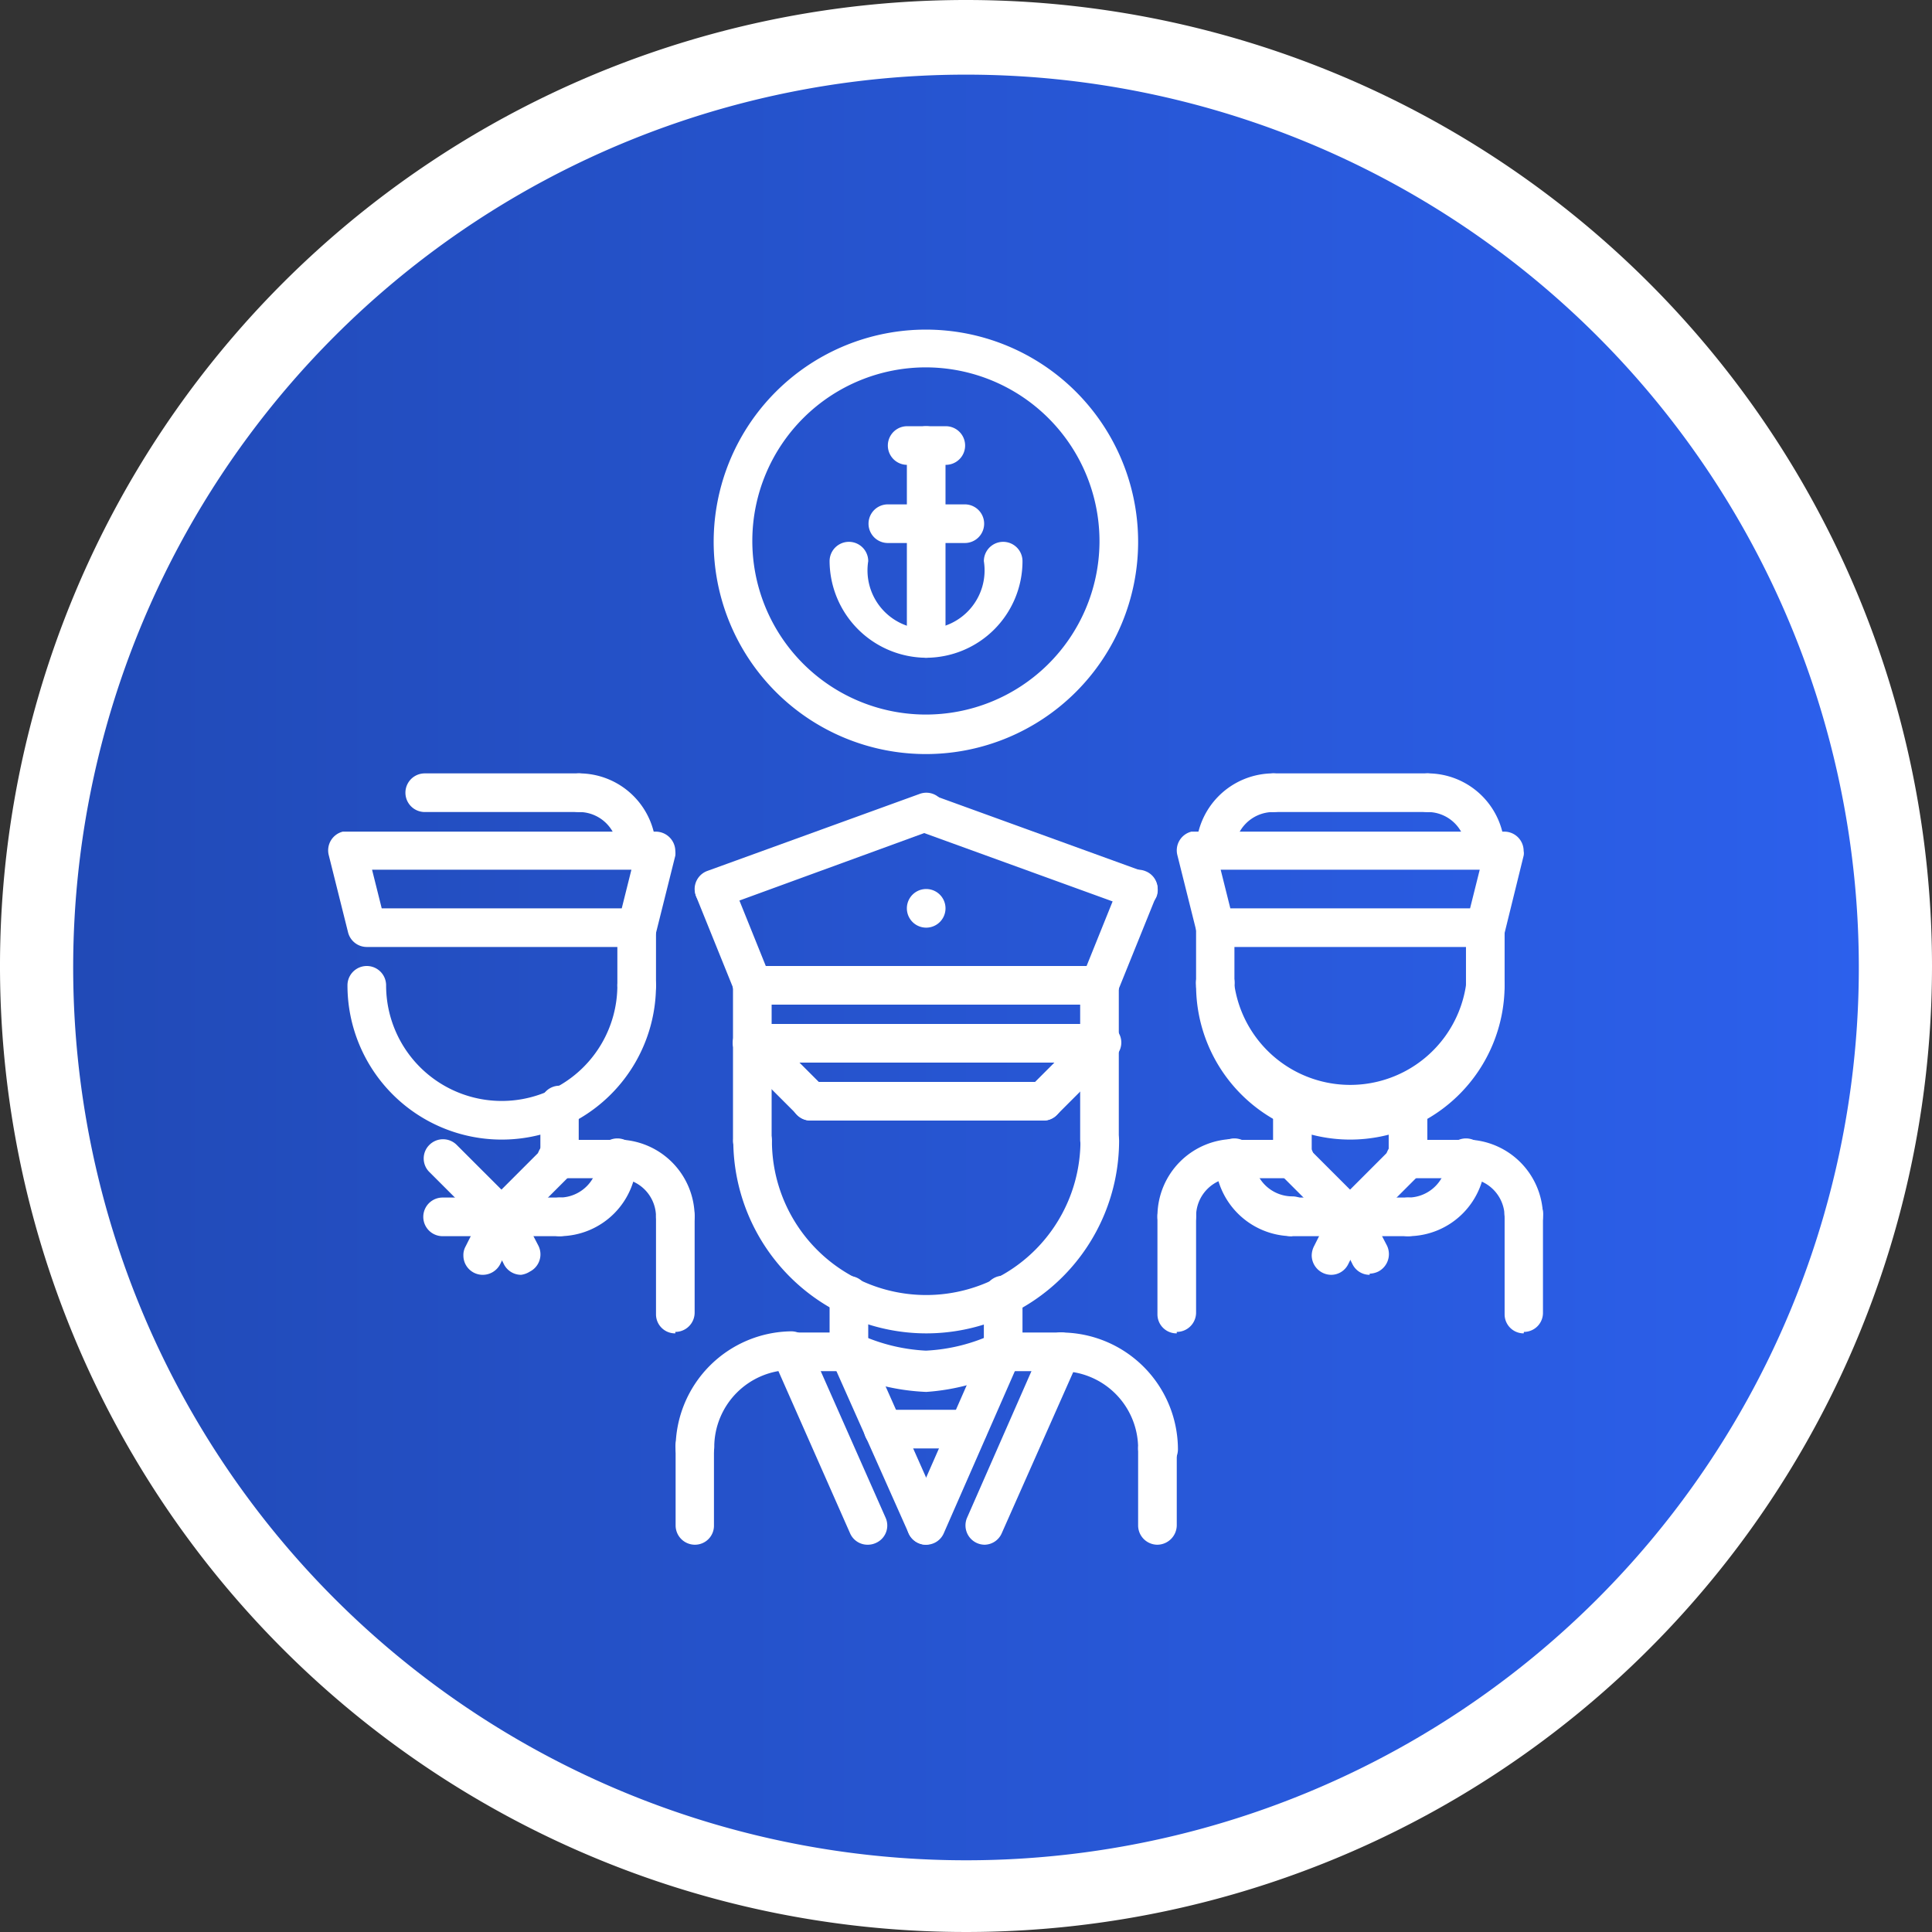
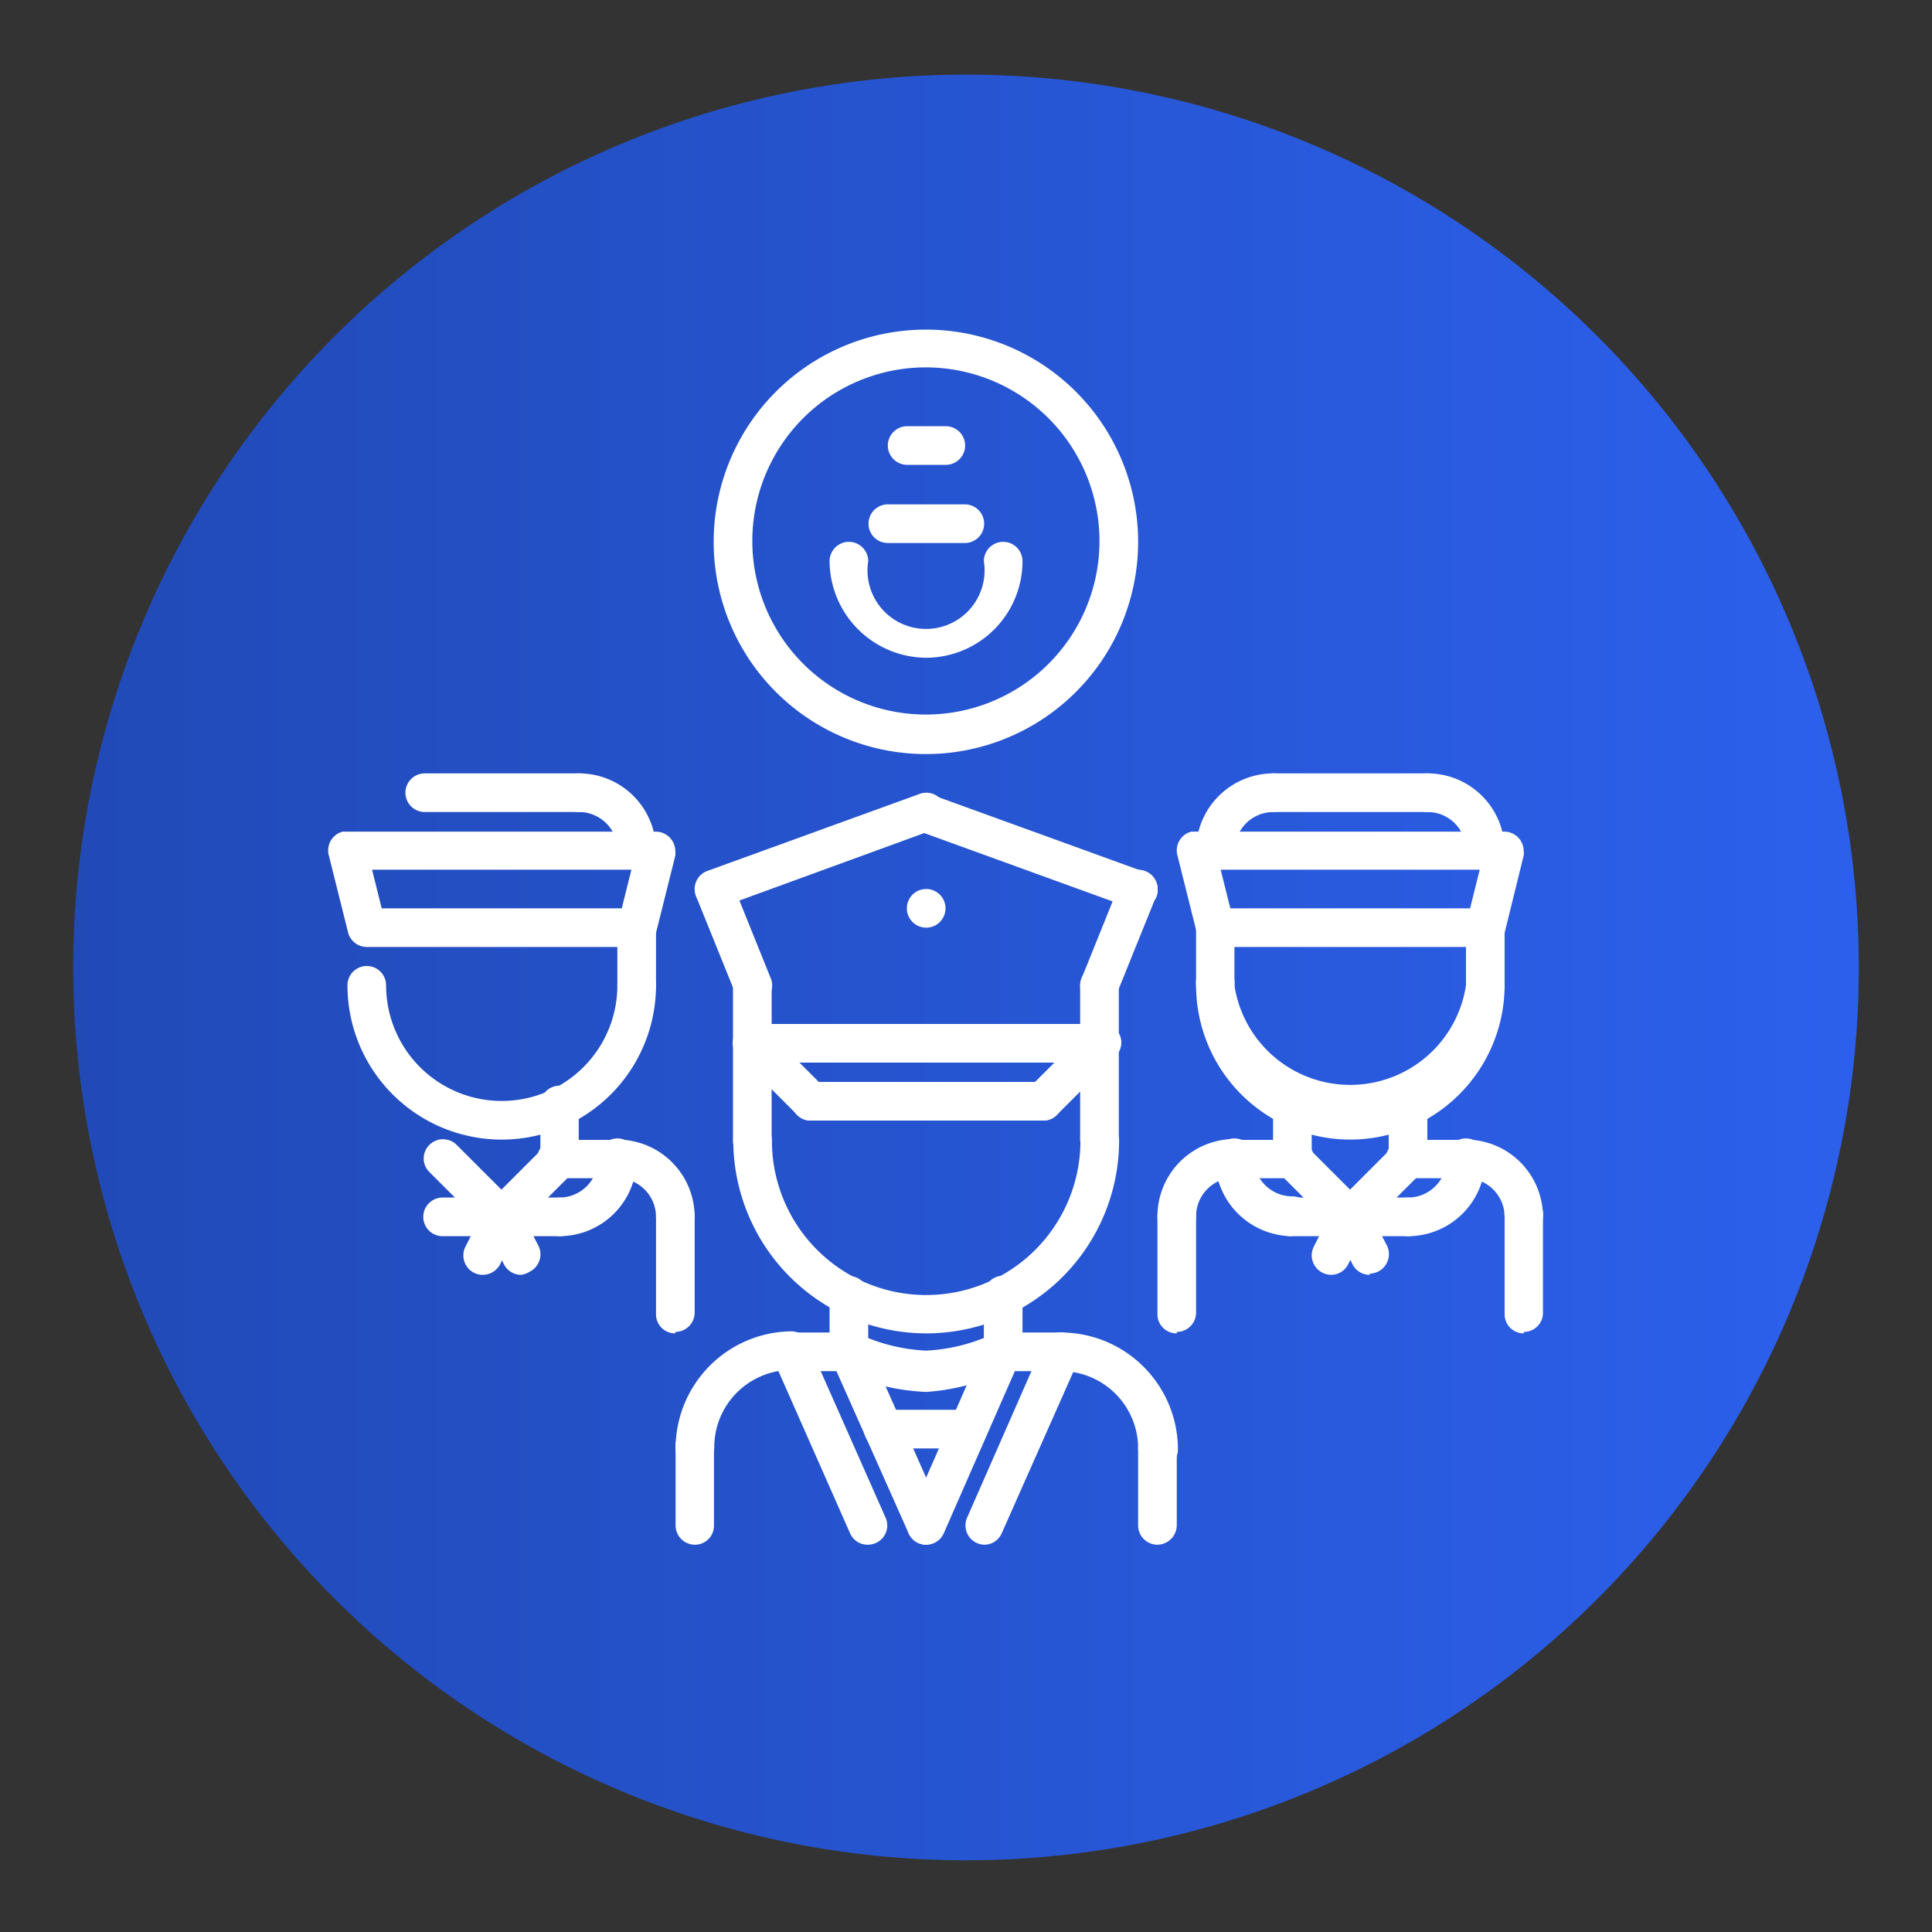
<svg xmlns="http://www.w3.org/2000/svg" id="Layer_1" data-name="Layer 1" viewBox="0 0 66 66">
  <rect x="0" y="0" width="66" height="66" fill="#333333" stroke="none" />
  <defs>
    <style>.cls-1{fill:#fff;}.cls-2{fill:url(#Градієнт_без_назви_7);}</style>
    <linearGradient id="Градієнт_без_назви_7" x1="3.84" y1="72.5" x2="64.84" y2="72.5" gradientTransform="matrix(1, 0, 0, -1, -0.98, 106.95)" gradientUnits="userSpaceOnUse">
      <stop offset="0" stop-color="#214ab7" />
      <stop offset="1" stop-color="#2c60ec" />
    </linearGradient>
  </defs>
  <title>12</title>
-   <path class="cls-1" d="M33.36,6.45a28,28,0,1,1-28,28h0a28,28,0,0,1,28-28m0-5a33,33,0,1,0,33,33A33,33,0,0,0,33.36,1.45Z" transform="translate(-0.36 -1.45)" />
  <path class="cls-2" d="M33.36,65a30.5,30.5,0,1,1,30.5-30.5A30.49,30.49,0,0,1,33.36,65Z" transform="translate(-0.36 -1.45)" />
  <path class="cls-1" d="M24.1,54.22a.66.66,0,0,1-.66-.66h0V50.93a.66.66,0,1,1,1.31,0v2.63a.65.65,0,0,1-.65.66Z" transform="translate(-0.36 -1.45)" />
  <path class="cls-1" d="M24.1,51.59a.66.66,0,0,1-.66-.66h0a4,4,0,0,1,3.95-4,.66.66,0,0,1,0,1.32,2.64,2.64,0,0,0-2.63,2.64.67.67,0,0,1-.66.66Z" transform="translate(-0.36 -1.45)" />
  <path class="cls-1" d="M29.36,48.29h-2a.66.66,0,0,1,0-1.32h2a.66.66,0,0,1,0,1.32Z" transform="translate(-0.36 -1.45)" />
  <path class="cls-1" d="M39.9,51.59a.66.66,0,0,1-.66-.66h0a2.64,2.64,0,0,0-2.64-2.64.66.66,0,0,1,0-1.32,4,4,0,0,1,4,4,.67.67,0,0,1-.66.66Z" transform="translate(-0.36 -1.45)" />
  <path class="cls-1" d="M36.6,48.29h-2a.66.66,0,1,1,0-1.32h2a.66.66,0,1,1,0,1.32Z" transform="translate(-0.36 -1.45)" />
  <path class="cls-1" d="M39.9,54.22a.66.66,0,0,1-.66-.66h0V50.93a.66.66,0,1,1,1.32,0v2.63a.67.67,0,0,1-.66.66Z" transform="translate(-0.36 -1.45)" />
  <path class="cls-1" d="M32,47a6.6,6.6,0,0,1-6.59-6.58.66.66,0,1,1,1.32,0,5.27,5.27,0,0,0,10.54,0,.66.66,0,0,1,1.32,0A6.59,6.59,0,0,1,32,47Z" transform="translate(-0.36 -1.45)" />
  <path class="cls-1" d="M26.06,41.08a.67.67,0,0,1-.66-.66h0V35.11a.66.66,0,1,1,1.32,0v5.31a.66.66,0,0,1-.66.66Z" transform="translate(-0.36 -1.45)" />
  <path class="cls-1" d="M37.92,41.05a.67.67,0,0,1-.66-.66h0V35.11a.66.66,0,0,1,1.32,0v5.28a.66.66,0,0,1-.66.66Z" transform="translate(-0.36 -1.45)" />
  <path class="cls-1" d="M29.36,48.29a.65.65,0,0,1-.66-.66h0V45.7a.66.66,0,1,1,1.32,0v1.93a.66.66,0,0,1-.66.66Z" transform="translate(-0.36 -1.45)" />
  <path class="cls-1" d="M34.63,48.29a.65.65,0,0,1-.66-.66h0V45.69a.66.66,0,0,1,1.32,0v1.94a.66.66,0,0,1-.66.66Z" transform="translate(-0.36 -1.45)" />
  <path class="cls-1" d="M28.05,39.73a.63.63,0,0,1-.46-.2l-2-2a.65.65,0,0,1,0-.93.66.66,0,0,1,.93,0l2,2a.66.66,0,0,1,0,.93.65.65,0,0,1-.47.2Z" transform="translate(-0.36 -1.45)" />
  <path class="cls-1" d="M36,39.73H28.05a.66.66,0,0,1,0-1.32H36a.66.66,0,0,1,0,1.32Z" transform="translate(-0.36 -1.45)" />
  <path class="cls-1" d="M36,39.73a.66.66,0,0,1-.66-.66.68.68,0,0,1,.19-.47l2-2a.67.67,0,0,1,.94,0,.65.65,0,0,1,0,.93h0l-2,2A.63.63,0,0,1,36,39.73Z" transform="translate(-0.36 -1.45)" />
  <path class="cls-1" d="M37.92,37.75H26.06a.66.66,0,1,1,0-1.32H37.92a.66.66,0,1,1,0,1.32Z" transform="translate(-0.36 -1.45)" />
-   <path class="cls-1" d="M37.92,35.77H26.06a.66.66,0,0,1,0-1.32H37.92a.66.66,0,0,1,0,1.32Z" transform="translate(-0.36 -1.45)" />
  <path class="cls-1" d="M37.92,35.77a.66.66,0,0,1-.66-.66.69.69,0,0,1,.05-.24l1.33-3.3a.65.65,0,0,1,.85-.36.65.65,0,0,1,.37.85h0l-1.33,3.29A.65.65,0,0,1,37.92,35.77Z" transform="translate(-0.36 -1.45)" />
  <path class="cls-1" d="M39.25,32.48a.62.62,0,0,1-.23,0l-7.25-2.63a.68.68,0,0,1-.4-.85.66.66,0,0,1,.85-.39h0l7.25,2.63a.65.65,0,0,1,.4.84A.67.67,0,0,1,39.25,32.48Z" transform="translate(-0.36 -1.45)" />
  <path class="cls-1" d="M26.08,35.77a.65.65,0,0,1-.61-.41l-1.33-3.29a.66.66,0,0,1,1.22-.5l1.33,3.3a.65.65,0,0,1-.36.85.56.56,0,0,1-.25.05Z" transform="translate(-0.36 -1.45)" />
  <path class="cls-1" d="M24.75,32.48a.67.67,0,0,1-.66-.66.66.66,0,0,1,.44-.62l7.25-2.63a.65.65,0,1,1,.45,1.23h0L25,32.44a.93.93,0,0,1-.23,0Z" transform="translate(-0.36 -1.45)" />
  <path class="cls-1" d="M32,33.14a.66.66,0,1,1,0-1.32h0a.66.66,0,0,1,0,1.32Z" transform="translate(-0.36 -1.45)" />
  <path class="cls-1" d="M40.56,43.68A.66.66,0,0,1,39.9,43h0a2.64,2.64,0,0,1,2.63-2.64.66.66,0,0,1,0,1.32A1.32,1.32,0,0,0,41.22,43a.67.67,0,0,1-.66.66Z" transform="translate(-0.36 -1.45)" />
  <path class="cls-1" d="M44.51,41.7h-2a.66.66,0,1,1,0-1.31h2a.66.66,0,1,1,0,1.31Z" transform="translate(-0.36 -1.45)" />
  <path class="cls-1" d="M40.56,47a.65.65,0,0,1-.66-.65h0V43a.66.66,0,0,1,1.32,0v3.29a.66.66,0,0,1-.66.66Z" transform="translate(-0.36 -1.45)" />
  <path class="cls-1" d="M52.41,43.68a.66.66,0,0,1-.65-.66h0a1.32,1.32,0,0,0-1.32-1.32.66.66,0,0,1,0-1.32A2.64,2.64,0,0,1,53.07,43a.66.66,0,0,1-.65.66Z" transform="translate(-0.36 -1.45)" />
  <path class="cls-1" d="M50.44,41.7h-2a.66.66,0,1,1,0-1.31h2a.66.66,0,1,1,0,1.31Z" transform="translate(-0.36 -1.45)" />
  <path class="cls-1" d="M52.41,47a.65.65,0,0,1-.65-.65h0V43a.66.66,0,1,1,1.31,0v3.29a.65.65,0,0,1-.65.66Z" transform="translate(-0.36 -1.45)" />
  <path class="cls-1" d="M44.51,41.7a.66.66,0,0,1-.66-.65h0V39.28a.66.66,0,0,1,1.32,0v1.77a.66.66,0,0,1-.66.65Z" transform="translate(-0.36 -1.45)" />
  <path class="cls-1" d="M48.46,41.7A.66.66,0,0,1,47.8,41h0V39.28a.66.66,0,0,1,1.32,0V41a.65.65,0,0,1-.66.66Z" transform="translate(-0.36 -1.45)" />
  <path class="cls-1" d="M51.1,35.77a.65.65,0,0,1-.66-.66h0v-2a.66.66,0,0,1,1.32,0v2a.66.66,0,0,1-.66.66Z" transform="translate(-0.36 -1.45)" />
  <path class="cls-1" d="M41.87,35.77a.65.65,0,0,1-.65-.66h0v-2a.66.66,0,1,1,1.31,0v2a.65.65,0,0,1-.65.66Z" transform="translate(-0.36 -1.45)" />
  <path class="cls-1" d="M46.49,40.38a5.27,5.27,0,0,1-5.27-5.27.66.66,0,1,1,1.31,0,4,4,0,0,0,7.91,0,.66.66,0,0,1,1.32,0A5.28,5.28,0,0,1,46.49,40.38Z" transform="translate(-0.36 -1.45)" />
  <path class="cls-1" d="M32,54.22a.66.66,0,0,1-.6-.93L34,47.37a.64.64,0,0,1,.86-.34.65.65,0,0,1,.34.87h0L32.6,53.83A.65.65,0,0,1,32,54.22Z" transform="translate(-0.36 -1.45)" />
  <path class="cls-1" d="M34,54.22a.66.66,0,0,1-.6-.93L36,47.37a.66.66,0,0,1,.87-.34.67.67,0,0,1,.34.87h0l-2.63,5.93A.65.65,0,0,1,34,54.22Z" transform="translate(-0.36 -1.45)" />
  <path class="cls-1" d="M32,54.22a.65.65,0,0,1-.6-.39L28.76,47.9A.66.66,0,0,1,29.1,47a.64.64,0,0,1,.86.34l2.63,5.92a.65.65,0,0,1-.34.87A.58.58,0,0,1,32,54.22Z" transform="translate(-0.36 -1.45)" />
  <path class="cls-1" d="M30,54.22a.65.65,0,0,1-.6-.39L26.78,47.9a.67.67,0,0,1,.34-.87.66.66,0,0,1,.87.34l2.62,5.92a.65.65,0,0,1-.33.87.66.66,0,0,1-.27.06Z" transform="translate(-0.36 -1.45)" />
  <path class="cls-1" d="M33.43,50.93h-2.9a.66.66,0,0,1,0-1.32h2.9a.66.66,0,1,1,0,1.32Z" transform="translate(-0.36 -1.45)" />
  <path class="cls-1" d="M32,49a7.49,7.49,0,0,1-2.93-.73A.66.66,0,0,1,29.65,47a6.17,6.17,0,0,0,2.34.59A6.12,6.12,0,0,0,34.33,47a.67.67,0,0,1,.89.3.66.66,0,0,1-.3.88A7.41,7.41,0,0,1,32,49Z" transform="translate(-0.36 -1.45)" />
  <path class="cls-1" d="M51.1,33.8H41.87a.65.65,0,0,1-.63-.5l-.66-2.64a.66.66,0,0,1,.48-.8l.16,0H51.76a.66.66,0,0,1,.65.66.41.41,0,0,1,0,.16l-.65,2.64A.67.67,0,0,1,51.1,33.8Zm-8.71-1.32h8.19l.33-1.32H42.06Z" transform="translate(-0.36 -1.45)" />
  <path class="cls-1" d="M46.49,43.68a.67.67,0,0,1-.47-.19l-2-2a.65.65,0,0,1,0-.93.66.66,0,0,1,.93,0h0l2,2a.66.66,0,0,1-.46,1.13Z" transform="translate(-0.36 -1.45)" />
  <path class="cls-1" d="M46.49,43.68a.66.66,0,0,1-.66-.66.7.7,0,0,1,.19-.47l2-2a.66.66,0,1,1,.94.92h0l-2,2A.66.66,0,0,1,46.49,43.68Z" transform="translate(-0.36 -1.45)" />
  <path class="cls-1" d="M45.83,45a.67.67,0,0,1-.66-.66.73.73,0,0,1,.07-.3l.66-1.31a.66.66,0,1,1,1.18.58l-.66,1.32A.65.65,0,0,1,45.83,45Z" transform="translate(-0.36 -1.45)" />
  <path class="cls-1" d="M47.15,45a.65.65,0,0,1-.59-.37l-.66-1.32a.66.66,0,0,1,1.18-.58L47.74,44a.67.67,0,0,1-.3.89.73.73,0,0,1-.29.07Z" transform="translate(-0.36 -1.45)" />
  <path class="cls-1" d="M44.51,43.68A2.65,2.65,0,0,1,41.87,41a.66.66,0,0,1,1.32,0,1.32,1.32,0,0,0,1.32,1.32.66.66,0,1,1,0,1.32Z" transform="translate(-0.36 -1.45)" />
  <path class="cls-1" d="M48.46,43.68a.66.66,0,1,1,0-1.32A1.32,1.32,0,0,0,49.78,41a.66.66,0,1,1,1.32,0A2.64,2.64,0,0,1,48.46,43.68Z" transform="translate(-0.36 -1.45)" />
  <path class="cls-1" d="M48.46,43.68h-4a.66.66,0,0,1,0-1.32h4a.66.66,0,1,1,0,1.32Z" transform="translate(-0.36 -1.45)" />
  <path class="cls-1" d="M41.88,31.16a.66.66,0,0,1-.66-.66h0a2.64,2.64,0,0,1,2.64-2.63.66.66,0,0,1,0,1.32,1.32,1.32,0,0,0-1.32,1.31.66.66,0,0,1-.66.66Z" transform="translate(-0.36 -1.45)" />
  <path class="cls-1" d="M51.1,31.16a.66.66,0,0,1-.66-.66h0a1.31,1.31,0,0,0-1.31-1.31.66.66,0,0,1,0-1.32,2.63,2.63,0,0,1,2.63,2.63.65.65,0,0,1-.66.66Z" transform="translate(-0.36 -1.45)" />
  <path class="cls-1" d="M49.13,29.19H43.86a.66.66,0,1,1,0-1.32h5.27a.66.66,0,0,1,0,1.32Z" transform="translate(-0.36 -1.45)" />
  <path class="cls-1" d="M23.43,43.68a.66.66,0,0,1-.66-.66h0a1.32,1.32,0,0,0-1.32-1.32.66.66,0,0,1,0-1.32A2.64,2.64,0,0,1,24.09,43a.67.67,0,0,1-.66.66Z" transform="translate(-0.36 -1.45)" />
  <path class="cls-1" d="M21.45,41.7h-2a.66.66,0,1,1,0-1.31h2a.66.66,0,1,1,0,1.31Z" transform="translate(-0.36 -1.45)" />
  <path class="cls-1" d="M23.43,47a.65.65,0,0,1-.66-.65h0V43a.66.66,0,1,1,1.32,0v3.29a.66.66,0,0,1-.66.66Z" transform="translate(-0.36 -1.45)" />
  <path class="cls-1" d="M19.48,41.7a.65.65,0,0,1-.66-.66h0V39.28a.66.66,0,1,1,1.31,0V41a.65.65,0,0,1-.65.66Z" transform="translate(-0.36 -1.45)" />
  <path class="cls-1" d="M22.11,35.77a.66.66,0,0,1-.66-.66h0v-2a.66.66,0,0,1,1.32,0v2a.65.65,0,0,1-.66.66Z" transform="translate(-0.36 -1.45)" />
  <path class="cls-1" d="M17.5,40.38a5.27,5.27,0,0,1-5.27-5.27.66.66,0,0,1,1.32,0,3.95,3.95,0,0,0,7.9,0,.66.66,0,1,1,1.32,0A5.27,5.27,0,0,1,17.5,40.38Z" transform="translate(-0.36 -1.45)" />
  <path class="cls-1" d="M22.11,33.8H12.89a.66.66,0,0,1-.64-.5l-.66-2.64a.66.66,0,0,1,.48-.8l.16,0H22.77a.67.67,0,0,1,.66.66.78.78,0,0,1,0,.16l-.66,2.64A.66.66,0,0,1,22.11,33.8ZM13.4,32.48h8.2l.33-1.32H13.07Z" transform="translate(-0.36 -1.45)" />
  <path class="cls-1" d="M17.5,43.68a.7.7,0,0,1-.47-.19l-2-2a.65.65,0,0,1,0-.93.66.66,0,0,1,.93,0h0l2,2a.66.66,0,0,1-.47,1.13Z" transform="translate(-0.36 -1.45)" />
  <path class="cls-1" d="M17.5,43.68a.67.67,0,0,1-.66-.66.7.7,0,0,1,.19-.47l2-2a.66.66,0,1,1,.94.92h0l-2,2A.68.68,0,0,1,17.5,43.68Z" transform="translate(-0.36 -1.45)" />
  <path class="cls-1" d="M16.85,45a.66.66,0,0,1-.66-.66.6.6,0,0,1,.07-.3l.66-1.31a.65.65,0,0,1,.88-.3.66.66,0,0,1,.3.88h0l-.65,1.32A.67.67,0,0,1,16.85,45Z" transform="translate(-0.36 -1.45)" />
  <path class="cls-1" d="M18.16,45a.66.66,0,0,1-.59-.37l-.65-1.32a.65.65,0,1,1,1.17-.58L18.75,44a.66.66,0,0,1-.29.89A.73.73,0,0,1,18.16,45Z" transform="translate(-0.36 -1.45)" />
  <path class="cls-1" d="M19.48,43.68a.66.66,0,1,1,0-1.32A1.32,1.32,0,0,0,20.79,41a.66.66,0,0,1,1.32,0A2.64,2.64,0,0,1,19.48,43.68Z" transform="translate(-0.36 -1.45)" />
  <path class="cls-1" d="M19.48,43.68h-4a.66.66,0,0,1,0-1.32h4a.66.66,0,0,1,0,1.32Z" transform="translate(-0.36 -1.45)" />
  <path class="cls-1" d="M22.12,31.16a.65.65,0,0,1-.66-.66h0a1.32,1.32,0,0,0-1.32-1.31.66.66,0,0,1,0-1.32,2.63,2.63,0,0,1,2.63,2.63.65.65,0,0,1-.65.66Z" transform="translate(-0.36 -1.45)" />
  <path class="cls-1" d="M20.14,29.19H14.87a.66.66,0,1,1,0-1.32h5.27a.66.66,0,0,1,0,1.32Z" transform="translate(-0.36 -1.45)" />
  <path class="cls-1" d="M32,27.21A7.25,7.25,0,1,1,39.24,20,7.25,7.25,0,0,1,32,27.21ZM32,14A5.93,5.93,0,1,0,37.92,20,5.94,5.94,0,0,0,32,14Z" transform="translate(-0.36 -1.45)" />
  <path class="cls-1" d="M32,23.92a3.32,3.32,0,0,1-3.3-3.3.66.66,0,0,1,1.32,0,2,2,0,1,0,3.95,0,.66.66,0,0,1,1.32,0A3.3,3.3,0,0,1,32,23.92Z" transform="translate(-0.36 -1.45)" />
-   <path class="cls-1" d="M32,23.92a.66.66,0,0,1-.66-.66h0V16.67a.66.66,0,1,1,1.32,0v6.59a.67.67,0,0,1-.66.66Z" transform="translate(-0.36 -1.45)" />
  <path class="cls-1" d="M32.67,17.33H31.35a.66.66,0,1,1,0-1.32h1.32a.66.66,0,0,1,0,1.32Z" transform="translate(-0.36 -1.45)" />
  <path class="cls-1" d="M33.32,20H30.69a.66.66,0,0,1,0-1.32h2.63a.66.66,0,1,1,0,1.32Z" transform="translate(-0.36 -1.45)" />
</svg>